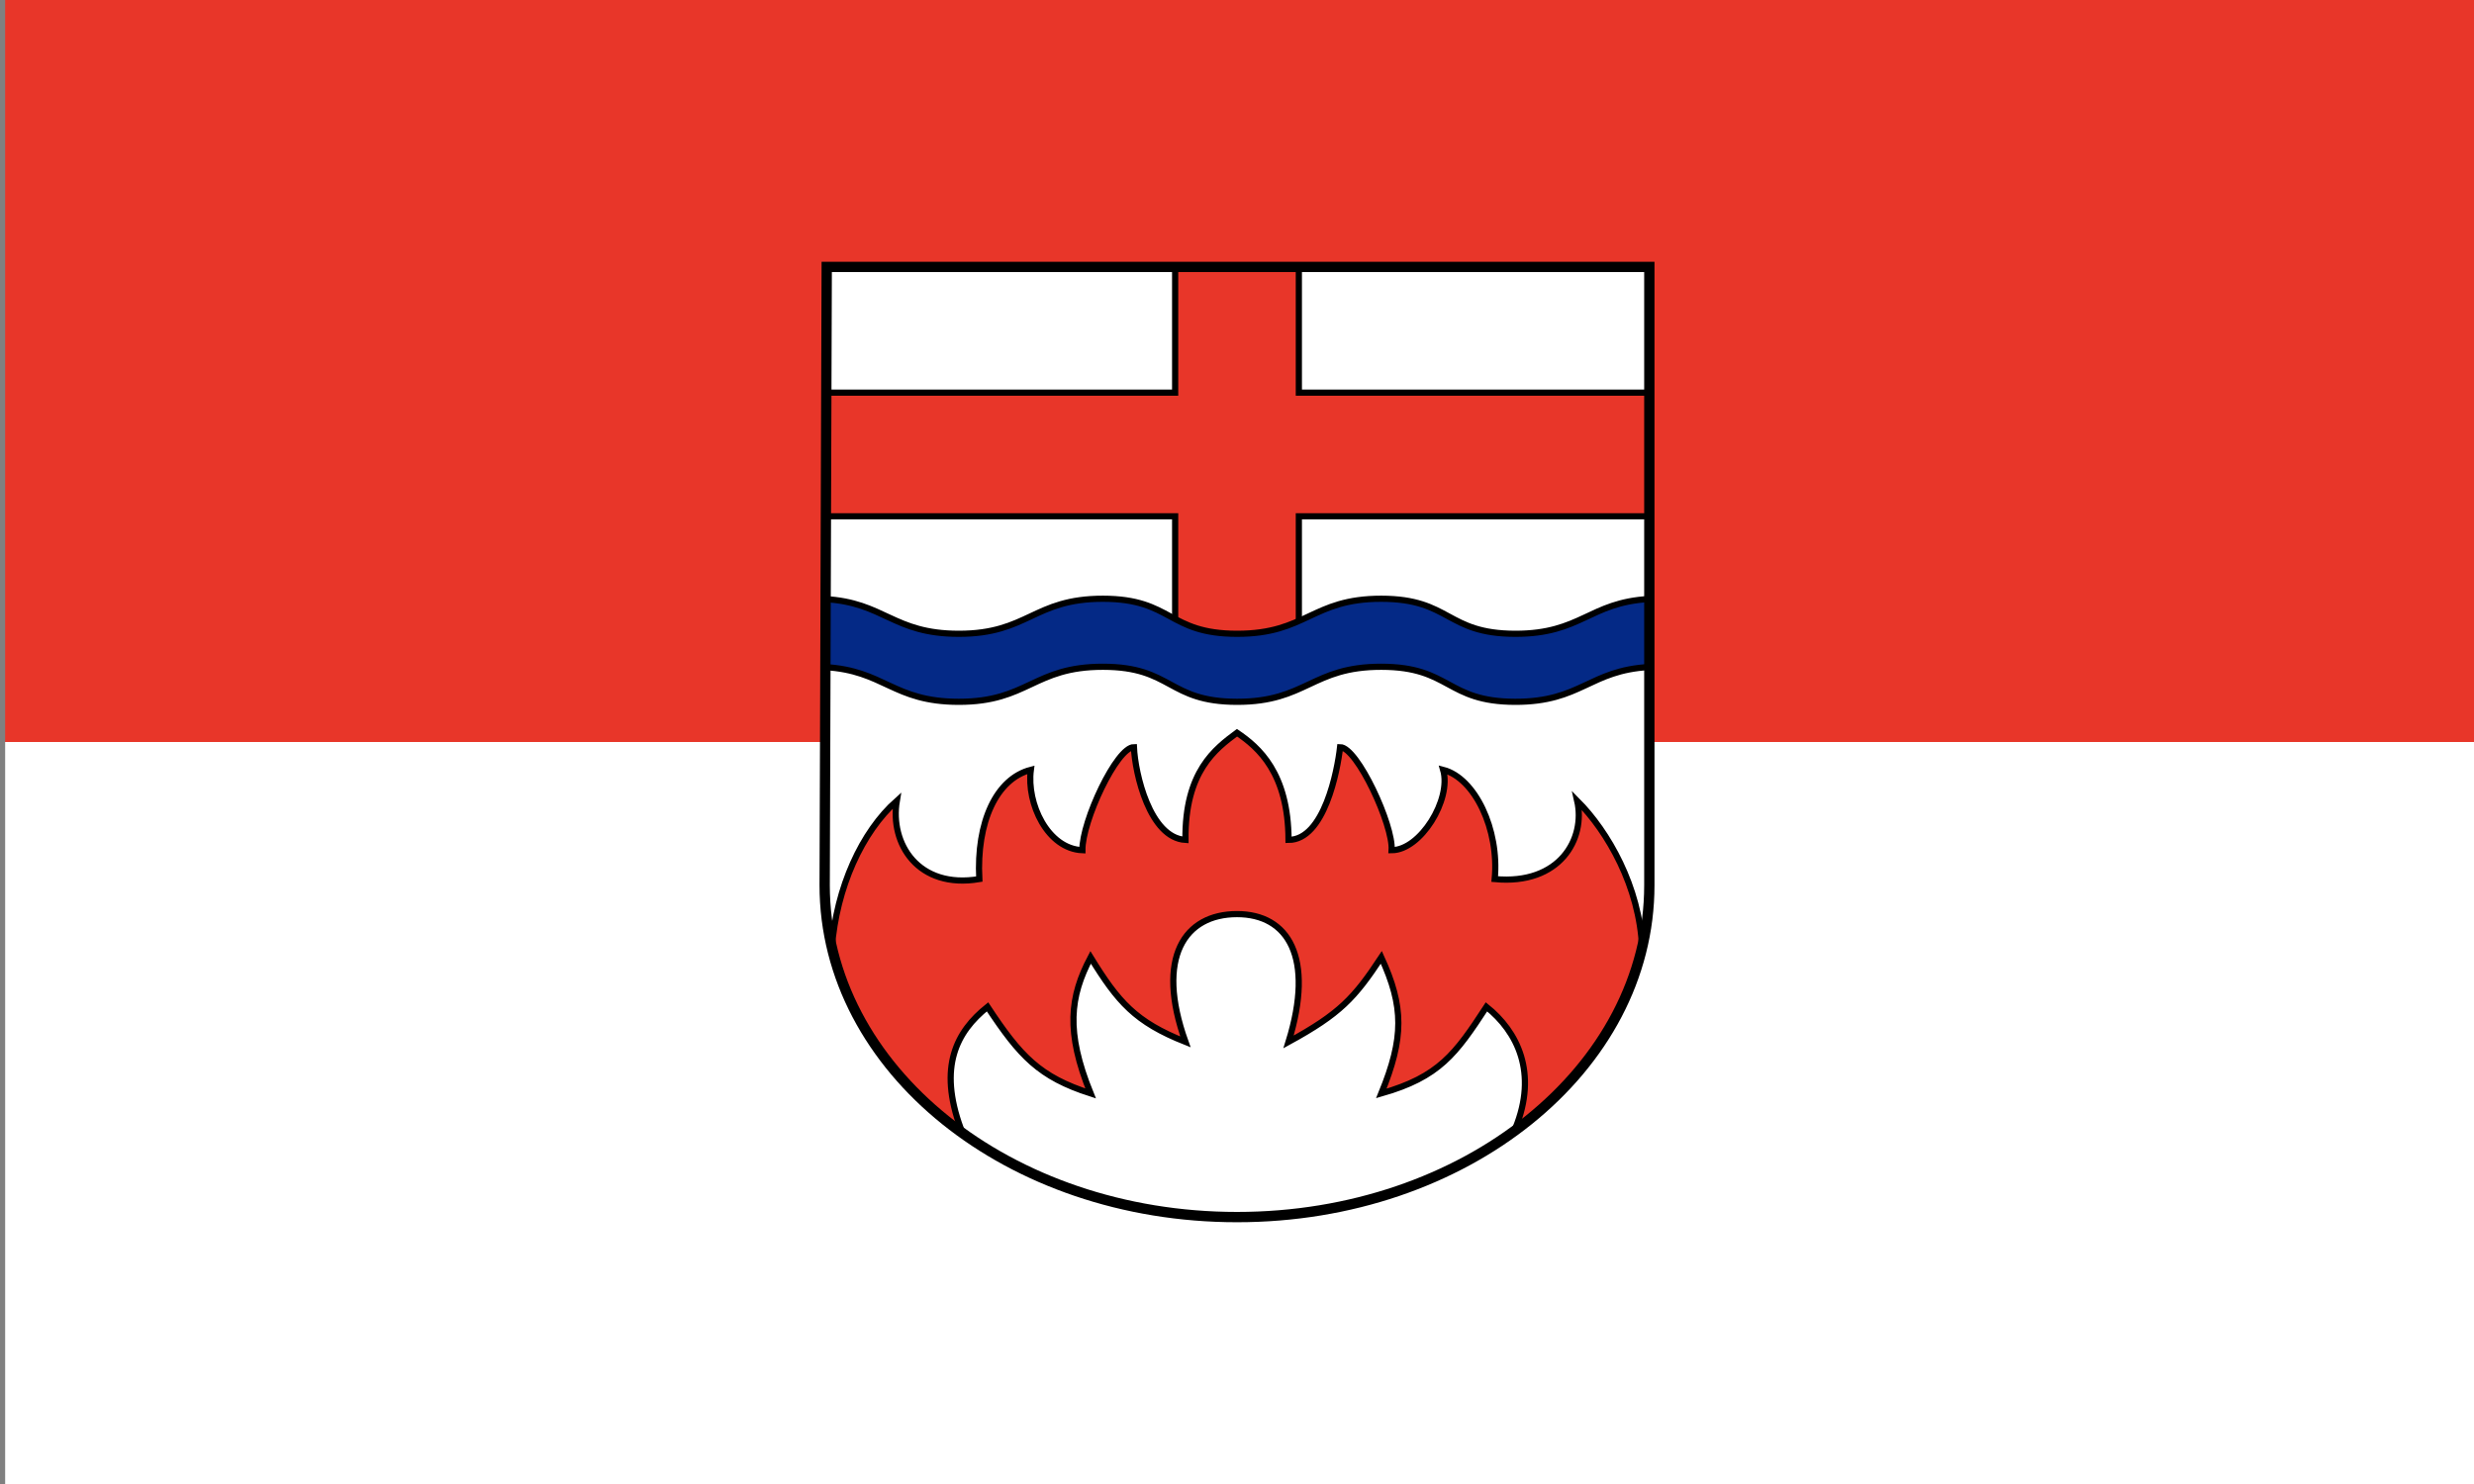
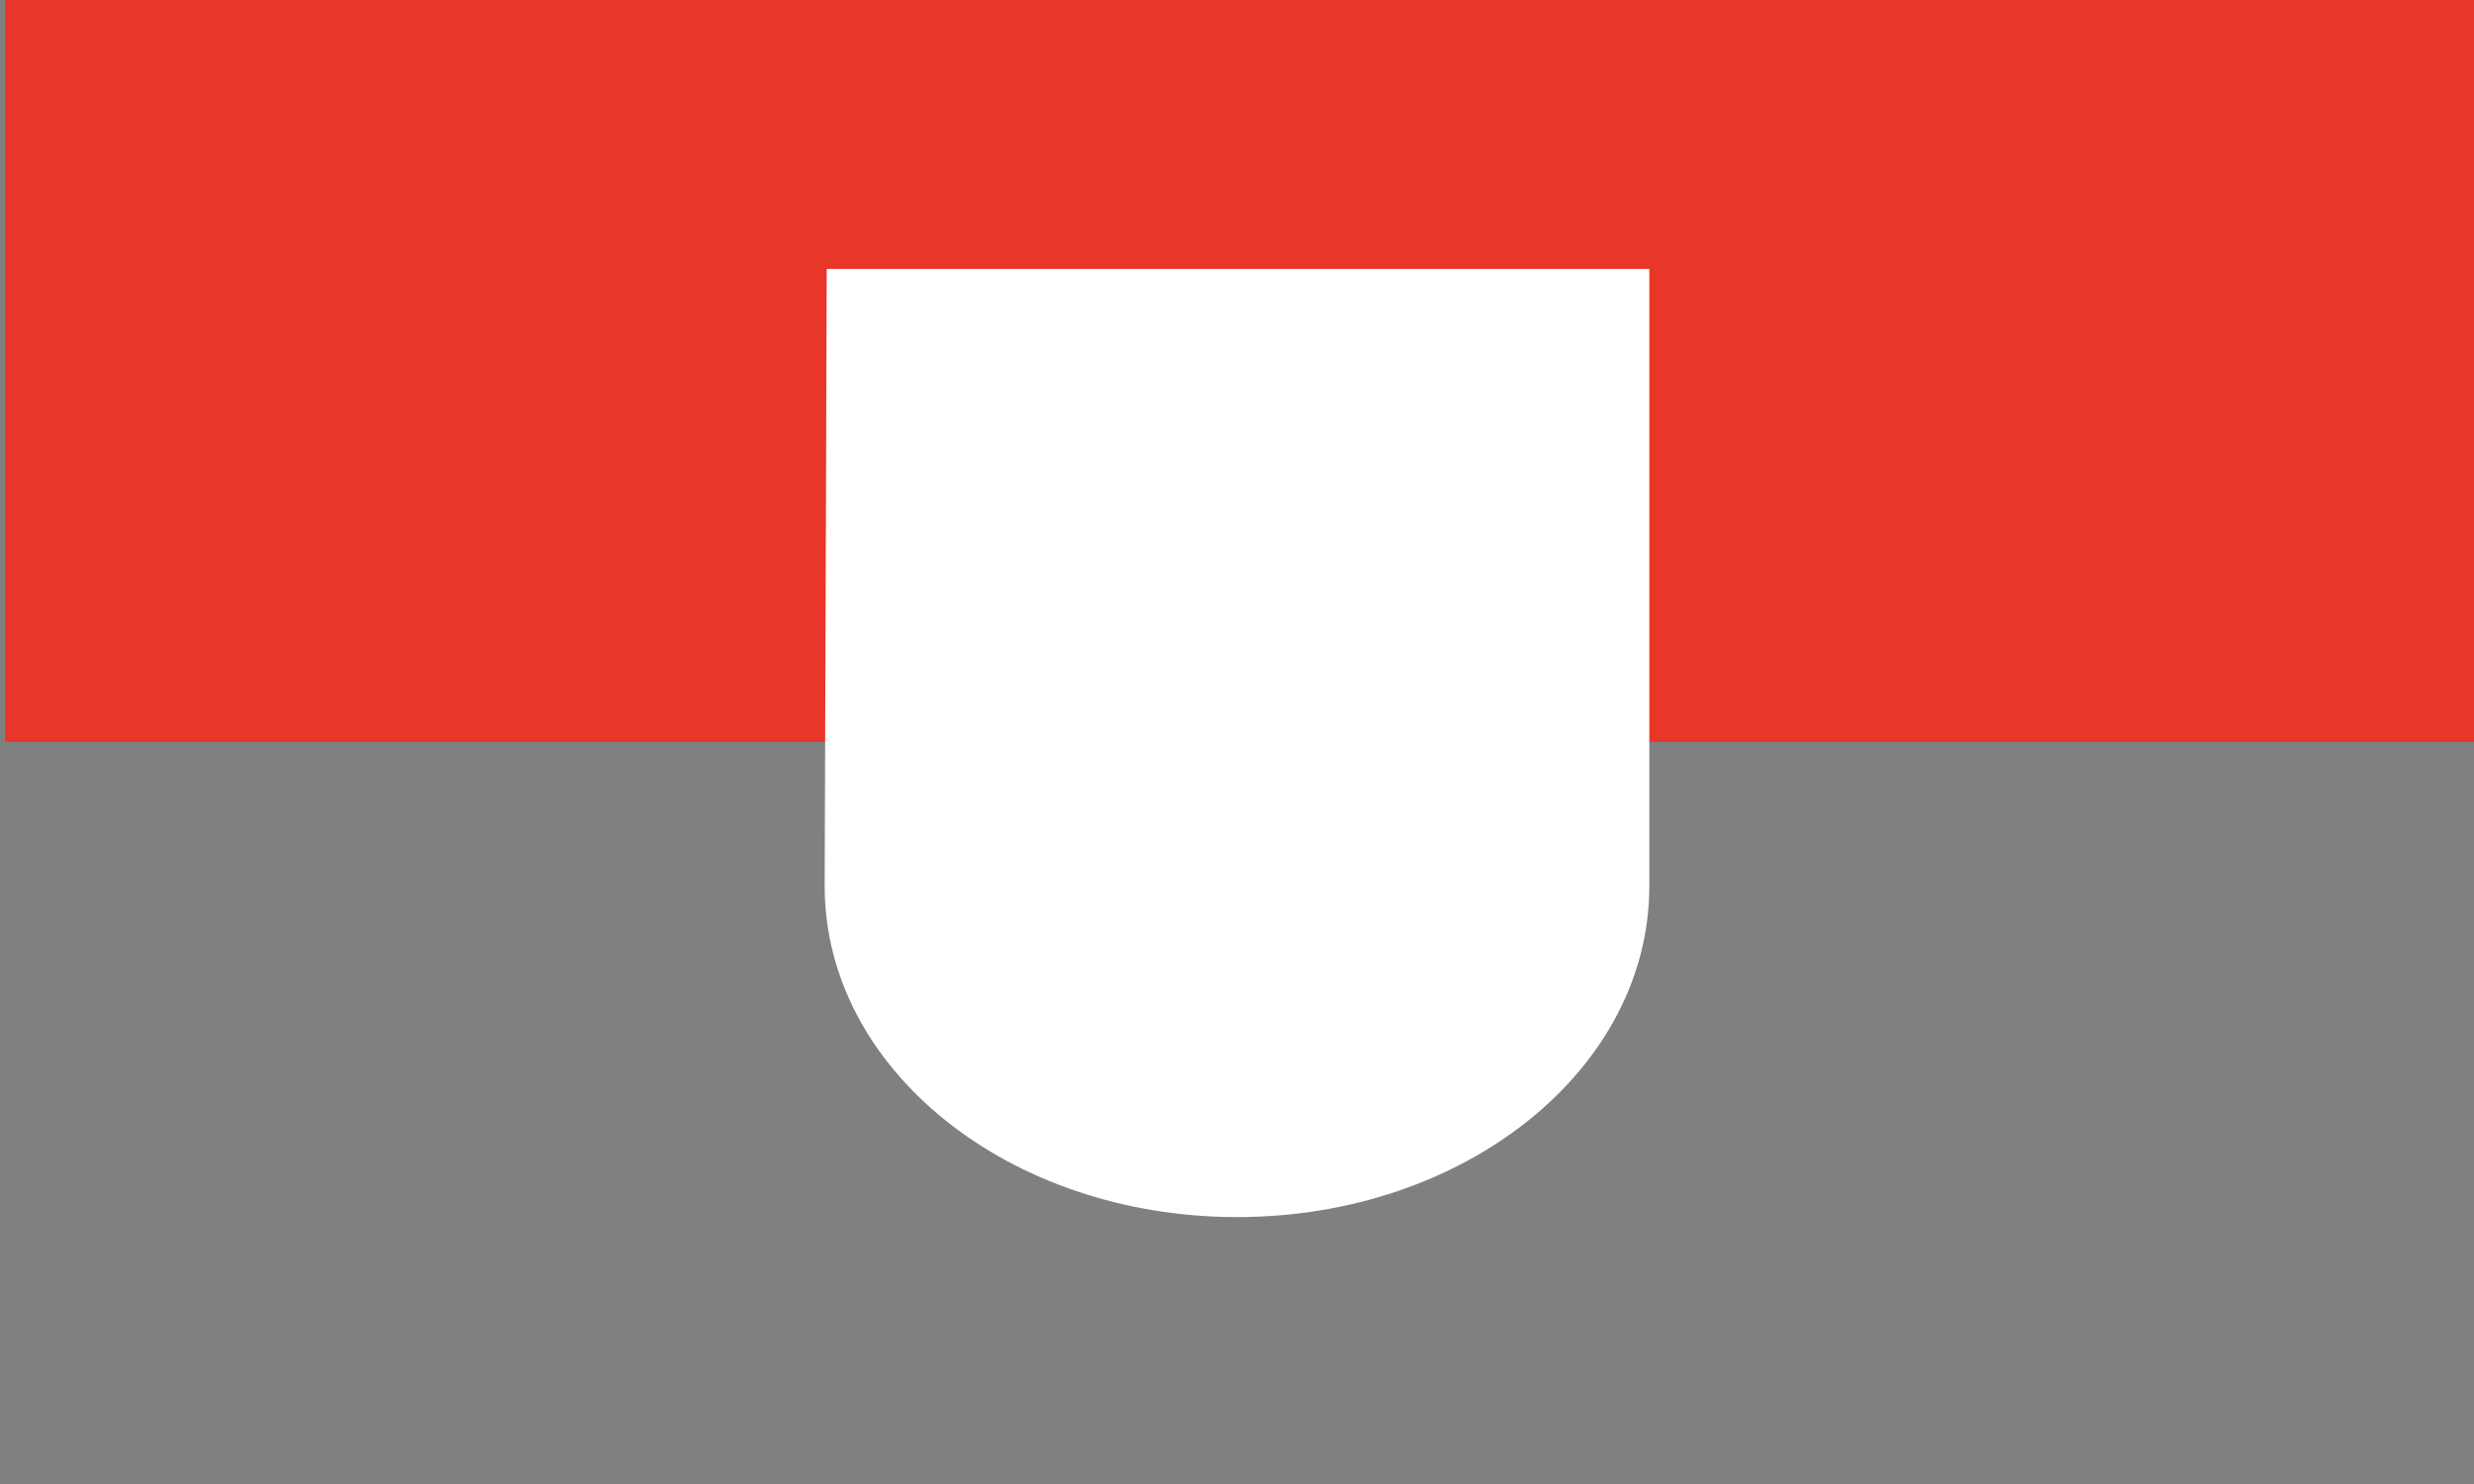
<svg xmlns="http://www.w3.org/2000/svg" xmlns:ns1="http://sodipodi.sourceforge.net/DTD/sodipodi-0.dtd" xmlns:ns2="http://www.inkscape.org/namespaces/inkscape" id="svg2" ns1:version="0.32" ns2:version="0.46" width="1200" height="720" version="1.0" ns1:docname="Flagge_des_Kreises_Paderborn.svg" ns2:output_extension="org.inkscape.output.svg.inkscape">
  <rect width="100%" height="100%" fill="#808080" stroke="none" />
  <defs id="defs5">
    <ns2:perspective ns1:type="inkscape:persp3d" ns2:vp_x="0 : 526.18109 : 1" ns2:vp_y="0 : 1000 : 0" ns2:vp_z="744.09448 : 526.18109 : 1" ns2:persp3d-origin="372.04724 : 350.78739 : 1" id="perspective9" />
    <ns2:perspective id="perspective3445" ns2:persp3d-origin="320 : 160 : 1" ns2:vp_z="640 : 240 : 1" ns2:vp_y="0 : 1000 : 0" ns2:vp_x="0 : 240 : 1" ns1:type="inkscape:persp3d" />
  </defs>
  <ns1:namedview ns2:window-height="683" ns2:window-width="898" ns2:pageshadow="2" ns2:pageopacity="0.0" guidetolerance="10.0" gridtolerance="10.0" objecttolerance="10.0" borderopacity="1.0" bordercolor="#666666" pagecolor="#ffffff" id="base" showgrid="false" ns2:zoom="0.35355339" ns2:cx="371.26563" ns2:cy="221.77524" ns2:window-x="112" ns2:window-y="7" ns2:current-layer="svg2" showguides="true" ns2:guide-bbox="true" />
  <rect style="opacity:1;fill:#e83629;fill-opacity:1;fill-rule:nonzero;stroke:none;stroke-width:5;stroke-linecap:butt;stroke-linejoin:miter;marker:none;marker-start:none;marker-mid:none;marker-end:none;stroke-miterlimit:4;stroke-dasharray:none;stroke-dashoffset:0;stroke-opacity:1;visibility:visible;display:inline;overflow:visible;enable-background:accumulate" id="rect3348" width="1200" height="360" x="2.5" y="0" />
-   <rect style="opacity:1;fill:#ffffff;fill-opacity:1;fill-rule:nonzero;stroke:none;stroke-width:5;stroke-linecap:butt;stroke-linejoin:miter;marker:none;marker-start:none;marker-mid:none;marker-end:none;stroke-miterlimit:4;stroke-dasharray:none;stroke-dashoffset:0;stroke-opacity:1;visibility:visible;display:inline;overflow:visible;enable-background:accumulate" id="rect3346" width="1200" height="360" x="2.5" y="360" />
  <g id="wappen" transform="translate(400,130.5)">
    <path ns1:nodetypes="ccsccc" id="feld" d="M 0.998,-3.1974423e-14 L 0,299.349 C 0,388.35 89.476,460 200,460 C 310.524,460 400,388.35 400,299.349 L 400,-3.1974423e-14 L 0.998,-3.1974423e-14 z" style="opacity:1;fill:#ffffff;fill-opacity:1;fill-rule:nonzero;stroke:none;stroke-width:5;stroke-linecap:butt;stroke-linejoin:miter;marker:none;marker-start:none;marker-mid:none;marker-end:none;stroke-miterlimit:4;stroke-dasharray:none;stroke-dashoffset:0;stroke-opacity:1;visibility:visible;display:inline;overflow:visible;enable-background:accumulate" />
-     <path ns1:nodetypes="ccccccccccccccscccccccccccccc" id="rautensparren" d="M 200,225 C 189.545,232.778 174.655,243.766 175,277 C 157.667,276 150.555,244.728 150,232 C 141.667,232 124.848,267.858 125,282 C 108.181,281.293 97.848,259.435 100,243 C 83.303,247.293 73.555,268.251 75,296 C 45.353,301 31.505,278.849 35,258 C 18.103,273 5.696,300.032 3.469,329.469 C 11.598,364.241 33.555,395.002 64.594,417.906 L 66,417 C 55,387 64,370 79,358 C 94.833,382 104.167,392 129,400 C 116.833,370 119,353 129,334 C 142.333,355.667 150.667,365.333 175,375 C 160.333,334 174.655,313 200,313 C 224.86,313 237.667,334 225,375 C 250,361.333 257,353.667 270,334 C 281,358 281,373 270,400 C 298,392 306,381 321,358 C 336,370 346,390 335,417 L 335.562,417.375 C 366.448,394.514 388.361,363.937 396.5,329.406 C 395.288,299.818 379.952,273 365,258 C 369.202,276.435 356.597,299 325,296 C 327.273,271.908 315.404,247 300,243 C 304.152,257.435 288.99,282 275,282 C 275.859,269.979 258.333,232 250,232 C 248.738,243.314 242.333,277 225,277 C 224.86,244.473 210.455,232.071 200,225 z" style="opacity:1;fill:#e83629;fill-opacity:1;fill-rule:nonzero;stroke:#000000;stroke-width:3;stroke-linecap:butt;stroke-linejoin:miter;marker:none;marker-start:none;marker-mid:none;marker-end:none;stroke-miterlimit:4;stroke-dasharray:none;stroke-dashoffset:0;stroke-opacity:1;visibility:visible;display:inline;overflow:visible;enable-background:accumulate" />
-     <path id="kreuz" d="M 170,0 L 170,60 L 0,60 L 0,120 L 170,120 L 170,180 L 230,180 L 230,120 L 400,120 L 400,60 L 230,60 L 230,0 L 170,0 z" style="opacity:1;fill:#e83629;fill-opacity:1;fill-rule:nonzero;stroke:#000000;stroke-width:3;stroke-linecap:butt;stroke-linejoin:miter;marker:none;marker-start:none;marker-mid:none;marker-end:none;stroke-miterlimit:4;stroke-dasharray:none;stroke-dashoffset:0;stroke-opacity:1;visibility:visible;display:inline;overflow:visible;enable-background:accumulate" />
-     <path id="wellenbalken" d="M 135,160 C 101.237,159.968 98.763,177.032 65,177 C 32.996,176.97 29.076,161.769 0,160.156 L 0,193.156 C 29.076,194.769 32.996,209.97 65,210 C 98.763,210.032 101.237,192.968 135,193 C 168.763,193.032 166.237,209.968 200,210 C 233.763,210.032 236.237,192.968 270,193 C 303.763,193.032 301.237,209.968 335,210 C 367.005,210.03 370.924,194.695 400,193.125 L 400,160.125 C 370.924,161.695 367.005,177.03 335,177 C 301.237,176.968 303.763,160.032 270,160 C 236.237,159.968 233.763,177.032 200,177 C 166.237,176.968 168.763,160.032 135,160 z" style="opacity:1;fill:#042986;fill-opacity:1;fill-rule:nonzero;stroke:#000000;stroke-width:3;stroke-linecap:butt;stroke-linejoin:miter;marker:none;marker-start:none;marker-mid:none;marker-end:none;stroke-miterlimit:4;stroke-dasharray:none;stroke-dashoffset:0;stroke-opacity:1;visibility:visible;display:inline;overflow:visible;enable-background:accumulate" />
-     <path ns1:nodetypes="ccsccc" id="schildrahmen" d="M 0.998,-1 L 0,299 C 0,388.194 89.476,460 200,460 C 310.524,460 400,388.194 400,299 L 400,-1 L 0.998,-1 z" style="opacity:1;fill:none;fill-opacity:1;fill-rule:nonzero;stroke:#000000;stroke-width:5;stroke-linecap:butt;stroke-linejoin:miter;marker:none;marker-start:none;marker-mid:none;marker-end:none;stroke-miterlimit:4;stroke-dasharray:none;stroke-dashoffset:0;stroke-opacity:1;visibility:visible;display:inline;overflow:visible;enable-background:accumulate" />
  </g>
</svg>